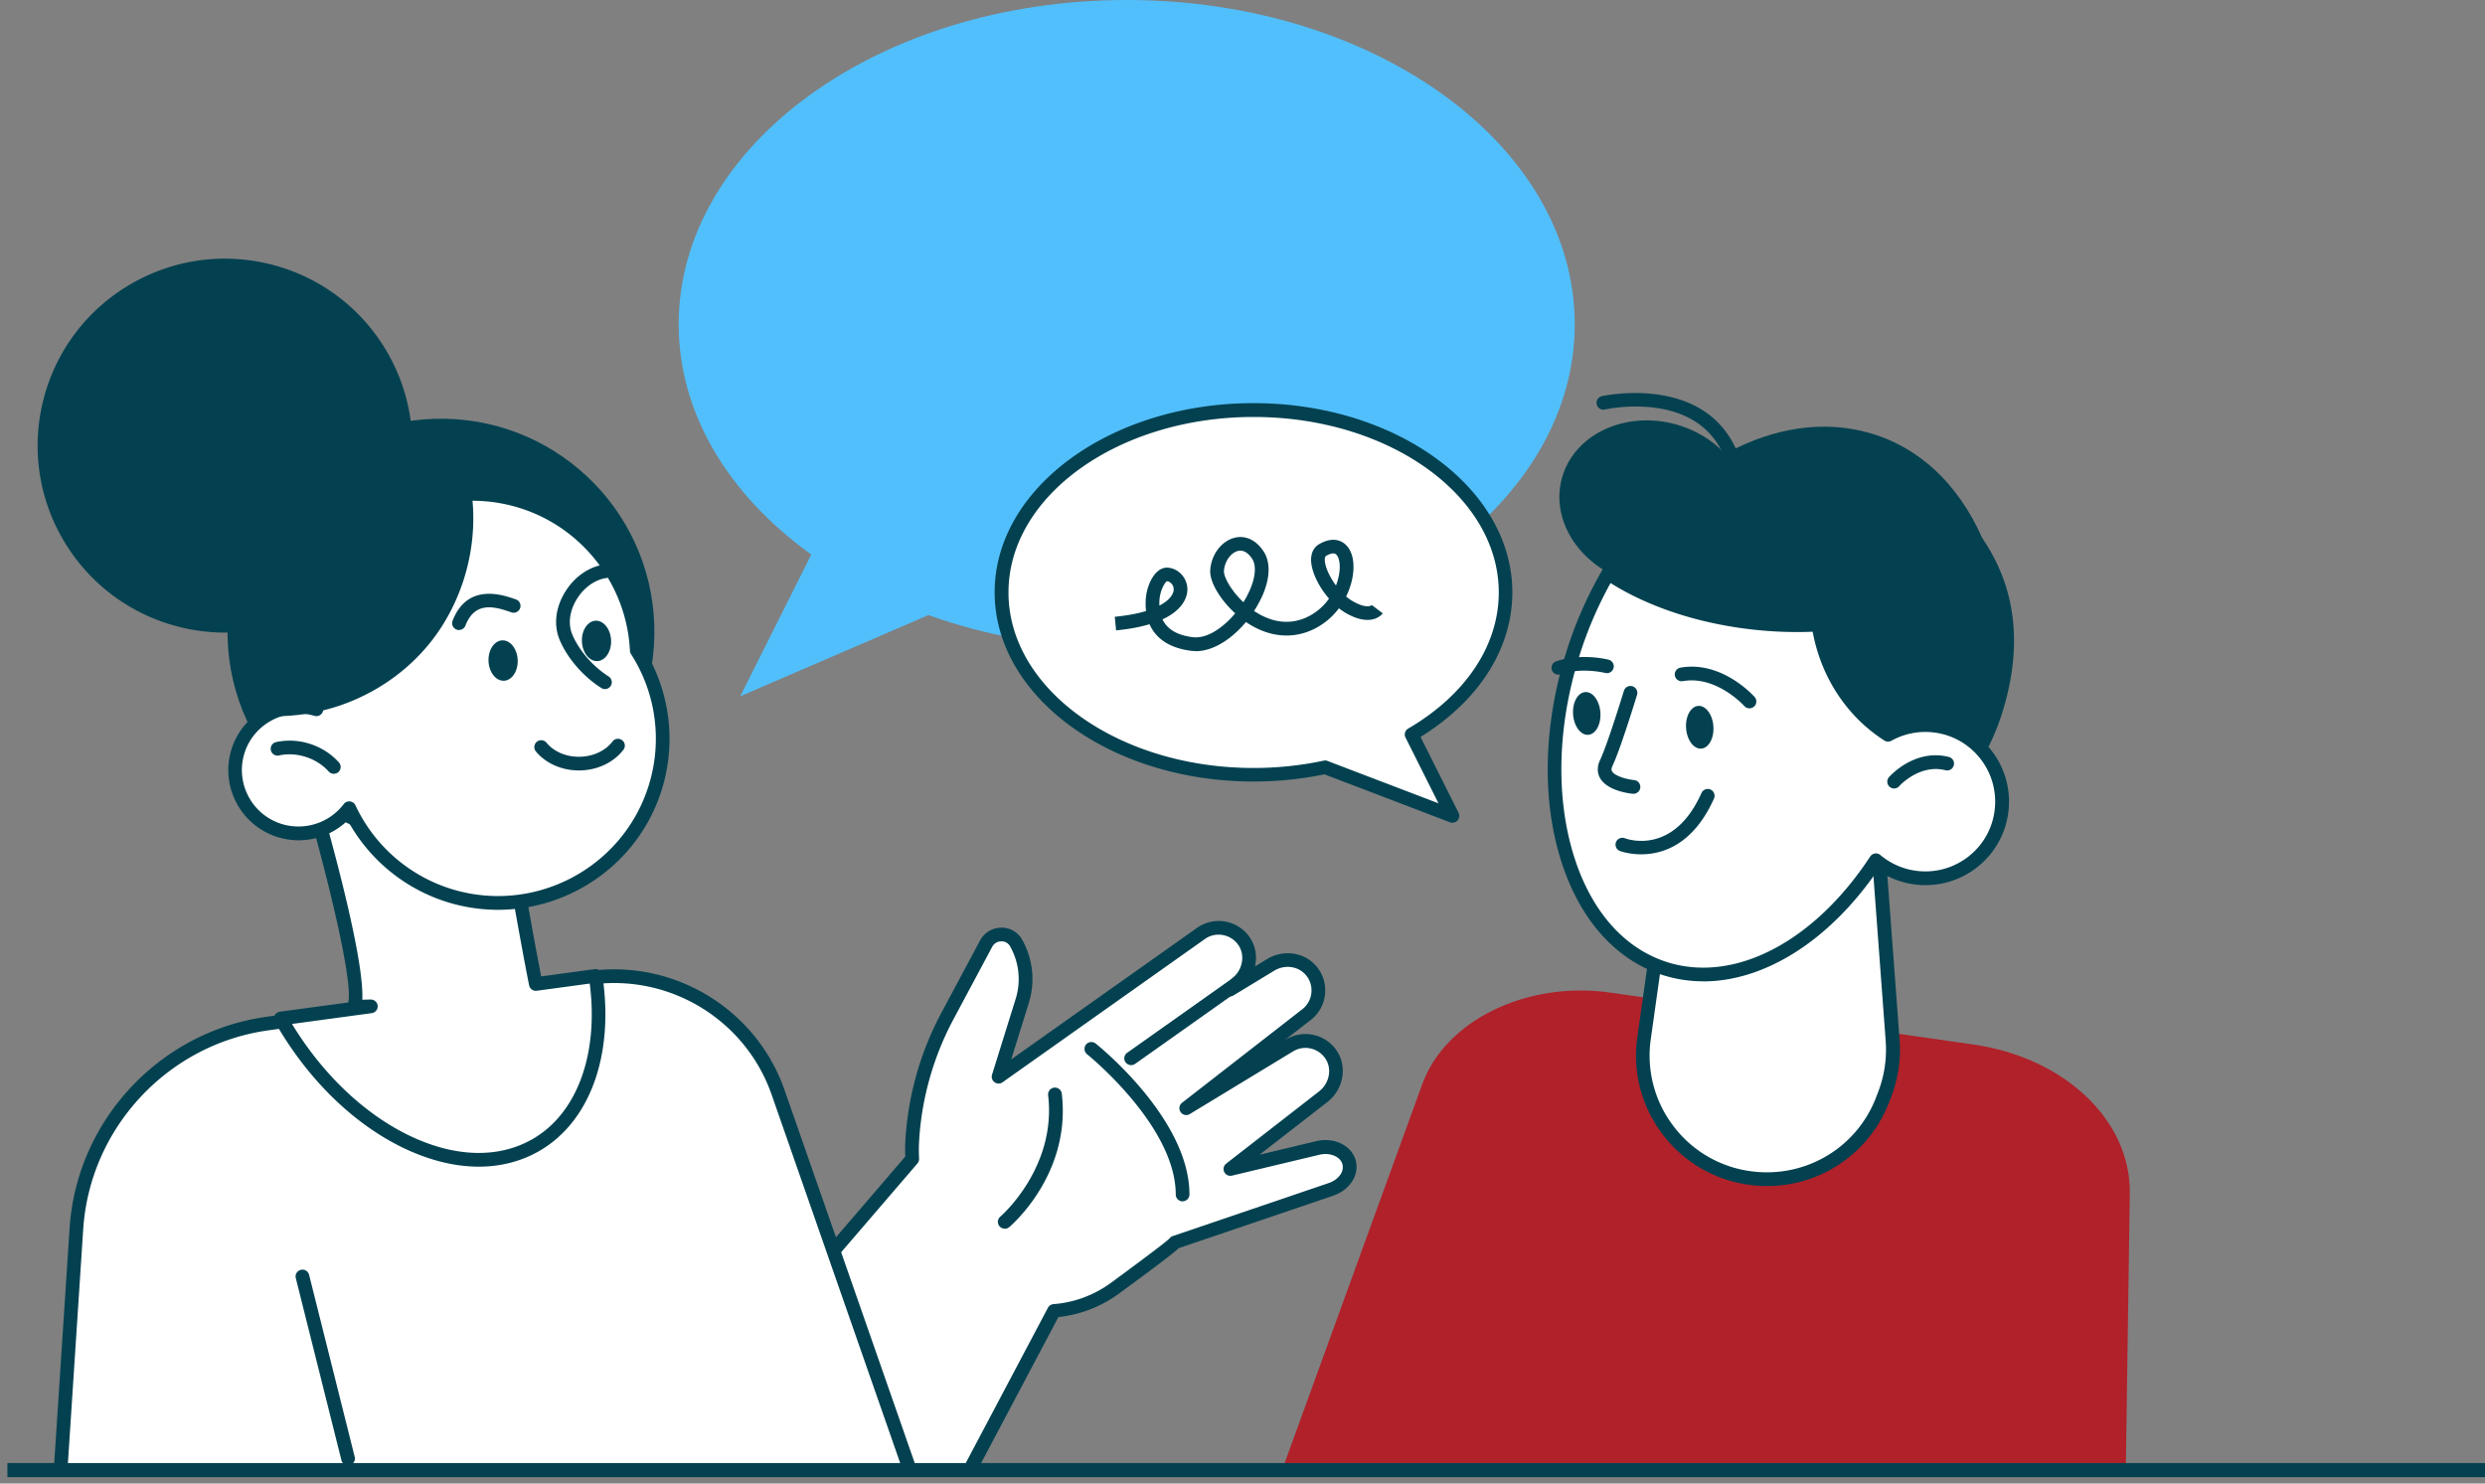
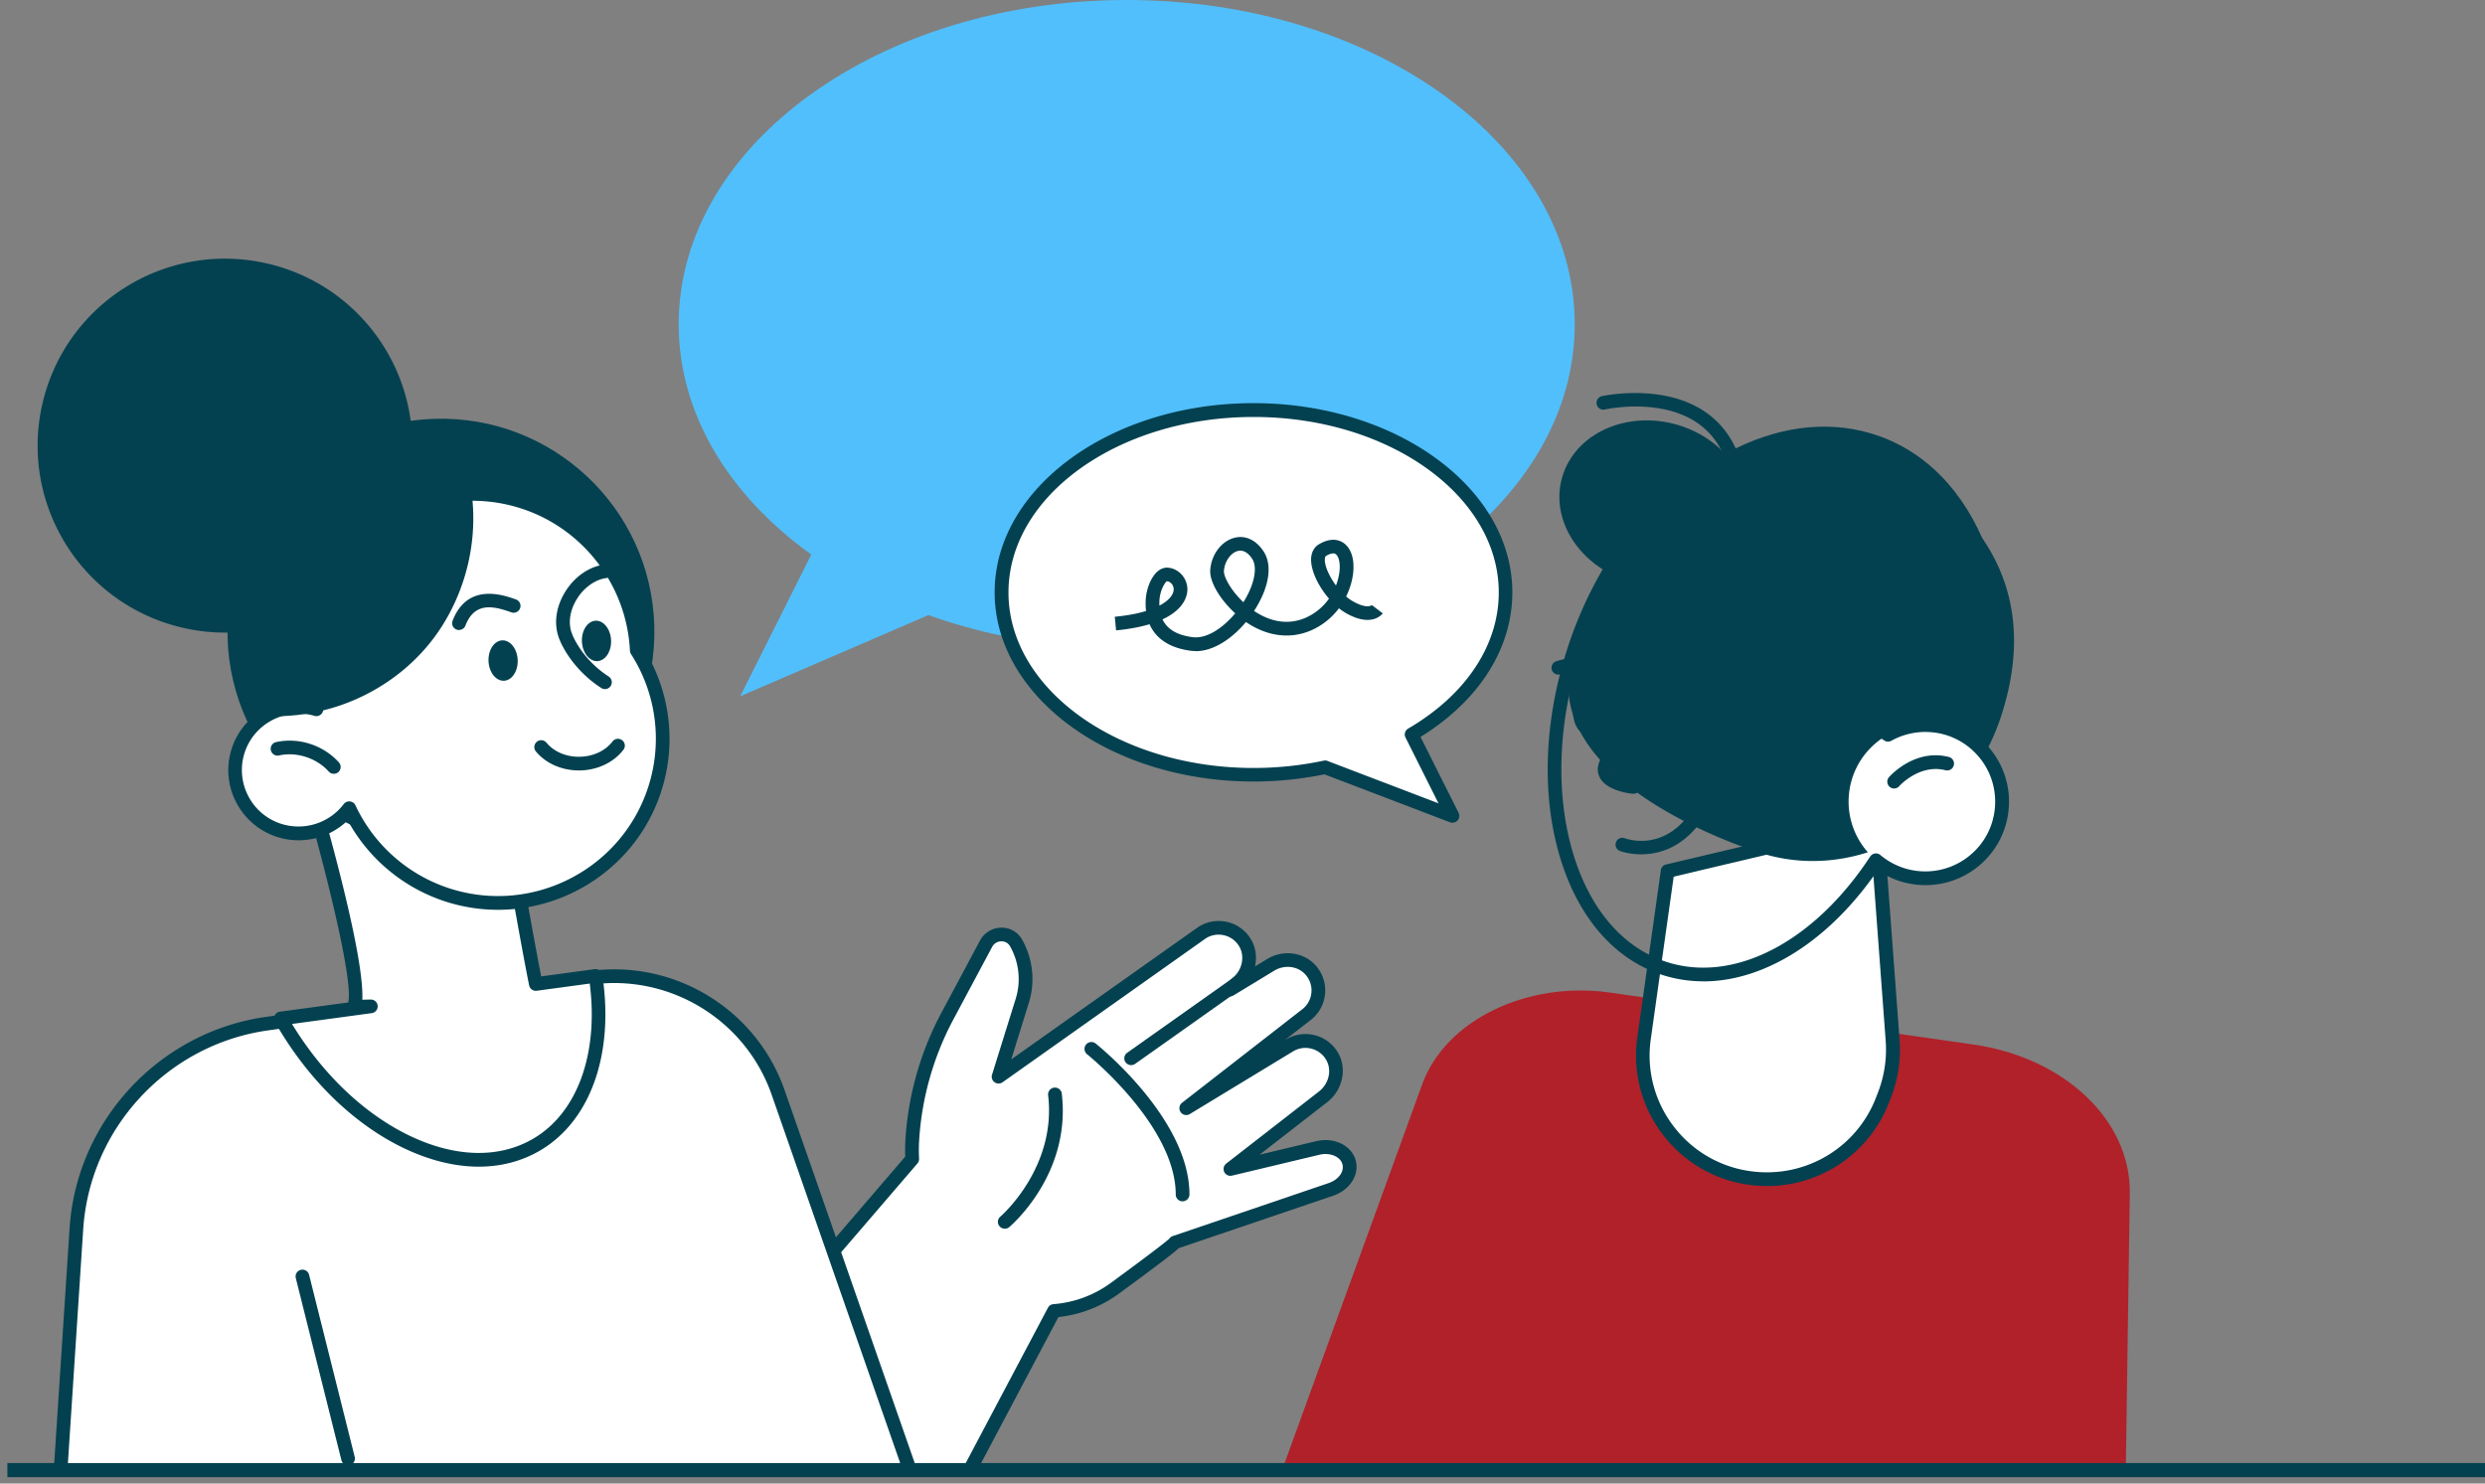
<svg xmlns="http://www.w3.org/2000/svg" width="335" height="200" viewBox="0 0 335 200" fill="none">
  <rect x="0" y="0" width="335" height="200" fill="#808080" stroke="none" />
  <path d="M286.572 197.85H172.958l18.773-51.683c3.125-8.615 14.106-13.956 25.356-12.351l48.899 6.992c12.35 1.762 21.27 10.239 21.131 20.062l-.536 36.98h-.009z" fill="#B0212A" />
  <path d="m130.918 197.851 11.175-21.114c2.866-.231 5.713-1.209 8.199-3.035 4.308-3.164 8.024-5.941 8.107-6.19l21.03-7.148c1.747-.591 2.8-2.131 2.449-3.579-.379-1.578-2.274-2.473-4.224-2.002l-11.786 2.813 12.516-9.731c1.618-1.255 2.228-3.506 1.266-5.313a4.144 4.144 0 0 0-5.805-1.596l-13.921 8.449 16.214-12.609a4.14 4.14 0 0 0 .619-5.932c-1.331-1.586-3.679-1.854-5.454-.784l-5.5 3.34 1.119-.997c1.525-1.365 1.969-3.652.887-5.387a4.145 4.145 0 0 0-5.906-1.18l-20.632 14.611-6.637 4.704 3.189-10.229a9.874 9.874 0 0 0-.841-7.813c-.888-1.559-3.19-1.458-4.04.12l-5.176 9.685a41.188 41.188 0 0 0-4.77 16.742 24.266 24.266 0 0 0-.009 2.601l-33.333 38.797 41.273 2.768-.009.009z" fill="#fff" />
  <path d="M130.917 198.773a.916.916 0 0 1-.434-.111.925.925 0 0 1-.388-1.245l11.175-21.114a.932.932 0 0 1 .749-.489 15.027 15.027 0 0 0 7.728-2.86c6.359-4.667 7.653-5.737 7.894-5.977a.909.909 0 0 1 .462-.341l21.029-7.149c1.294-.443 2.089-1.513 1.849-2.491-.249-1.06-1.682-1.669-3.115-1.319l-11.786 2.814a.917.917 0 0 1-1.044-.498.928.928 0 0 1 .268-1.126l12.516-9.731c1.303-1.015 1.738-2.795 1.017-4.151a3.207 3.207 0 0 0-1.997-1.596 3.19 3.19 0 0 0-2.524.351l-13.921 8.449a.916.916 0 0 1-1.238-.268.923.923 0 0 1 .194-1.254l16.213-12.61a3.187 3.187 0 0 0 1.22-2.195 3.172 3.172 0 0 0-.748-2.417c-1.008-1.199-2.838-1.448-4.262-.581l-5.5 3.339a.925.925 0 0 1-1.1-1.476l1.119-.996c1.229-1.097 1.534-2.915.721-4.215a3.207 3.207 0 0 0-2.098-1.448 3.168 3.168 0 0 0-2.487.525L135.16 145.9a.933.933 0 0 1-1.081 0 .917.917 0 0 1-.342-1.024l3.189-10.23a8.958 8.958 0 0 0-.768-7.084 1.277 1.277 0 0 0-1.164-.655c-.536 0-.999.286-1.248.756l-5.177 9.686a39.805 39.805 0 0 0-4.658 16.364 22.158 22.158 0 0 0-.01 2.499.936.936 0 0 1-.222.637l-33.332 38.797a.925.925 0 0 1-1.304.101.92.92 0 0 1-.101-1.3l33.092-38.521a23.913 23.913 0 0 1 .028-2.333 41.65 41.65 0 0 1 4.88-17.12l5.177-9.686a3.267 3.267 0 0 1 2.856-1.725 3.123 3.123 0 0 1 2.801 1.587 10.82 10.82 0 0 1 .924 8.541l-2.375 7.629 25.041-17.729a5.05 5.05 0 0 1 3.919-.83 5.006 5.006 0 0 1 3.3 2.278c.703 1.116.888 2.472.601 3.745l1.636-.996c2.2-1.338 5.057-.913 6.637.978a5.02 5.02 0 0 1 1.165 3.791 5.02 5.02 0 0 1-1.923 3.45l-3.577 2.776.231-.147a5.086 5.086 0 0 1 3.975-.554 5.03 5.03 0 0 1 3.133 2.5c1.137 2.131.49 4.916-1.506 6.475l-9.152 7.112 7.636-1.826c2.449-.581 4.843.618 5.343 2.684.462 1.919-.851 3.92-3.051 4.667l-20.826 7.075c-.638.609-2.468 2.021-8.06 6.125a16.874 16.874 0 0 1-8.163 3.164l-10.944 20.672a.928.928 0 0 1-.823.489v.055z" fill="#044150" />
  <path d="M152.492 143.594a.951.951 0 0 1-.758-.388.917.917 0 0 1 .222-1.282l14.438-10.22a.922.922 0 0 1 1.285.221.917.917 0 0 1-.222 1.282l-14.438 10.221a.973.973 0 0 1-.536.166h.009z" fill="#044150" />
  <path d="m8.188 197.85 2.108-32.22c.924-14.113 11.637-25.643 25.66-27.626l43.575-6.171c11.055-1.569 21.676 4.898 25.355 15.422l17.656 50.595H8.188z" fill="#fff" />
  <path d="M122.542 198.773a.922.922 0 0 1-.869-.618l-17.655-50.595c-3.522-10.082-13.764-16.308-24.348-14.814l-43.575 6.171c-13.524 1.909-23.978 13.172-24.875 26.778l-2.108 32.22a.92.92 0 0 1-.98.858.92.92 0 0 1-.86-.978l2.109-32.22c.942-14.464 12.072-26.446 26.455-28.485l43.575-6.171c11.462-1.623 22.545 5.12 26.354 16.032l17.655 50.595a.917.917 0 0 1-.573 1.172.91.91 0 0 1-.305.055z" fill="#044150" />
  <path d="M151.891 87.427c33.357 0 60.398-19.571 60.398-43.713C212.289 19.57 185.248 0 151.891 0S91.493 19.571 91.493 43.714c0 24.142 27.041 43.713 60.398 43.713z" fill="#51BFFC" />
-   <path d="M114.546 64.413 99.793 93.866l34.119-14.722-19.366-14.731z" fill="#51BFFC" />
+   <path d="M114.546 64.413 99.793 93.866l34.119-14.722-19.366-14.731" fill="#51BFFC" />
  <path d="M202.963 79.854c0-13.578-15.206-24.582-33.971-24.582-18.765 0-33.971 11.004-33.971 24.582 0 13.578 15.206 24.583 33.971 24.583 3.346 0 6.582-.36 9.632-1.006l17.184 6.559-5.509-10.996c7.718-4.51 12.664-11.4 12.664-19.14z" fill="#fff" />
  <path d="M195.807 110.921a.848.848 0 0 1-.332-.064l-16.935-6.466a47.175 47.175 0 0 1-9.558.968c-19.245 0-34.895-11.438-34.895-25.505 0-14.067 15.659-25.505 34.895-25.505 19.236 0 34.895 11.438 34.895 25.505 0 7.573-4.502 14.639-12.377 19.49l5.13 10.231a.942.942 0 0 1-.139 1.033.927.927 0 0 1-.684.304v.009zm-17.184-8.403a.84.84 0 0 1 .333.065l14.966 5.719-4.447-8.874a.924.924 0 0 1 .361-1.208c7.755-4.53 12.211-11.217 12.211-18.347 0-13.044-14.827-23.66-33.046-23.66-18.22 0-33.047 10.616-33.047 23.66 0 13.043 14.827 23.66 33.047 23.66 3.189 0 6.369-.332 9.437-.987.065-.01.13-.019.195-.019l-.01-.009z" fill="#044150" />
  <path d="M161.181 87.769c-.213 0-.425-.01-.647-.037-2.801-.36-4.696-1.596-5.565-3.58-1.201.36-2.68.656-4.511.83l-.175-1.835c1.738-.166 3.124-.443 4.215-.775a8.31 8.31 0 0 1-.046-1.457c.074-1.531.721-3.118 1.59-3.874.563-.49 1.1-.544 1.451-.507 1.442.138 2.579 1.43 2.579 2.933 0 .728-.324 2.629-3.356 4.03.638 1.347 1.978 2.132 4.058 2.4 1.969.248 4.141-1.302 5.741-3.211-2.034-1.854-3.467-4.243-3.365-5.82.129-2.067 1.488-3.893 3.226-4.354 1.488-.397 2.93.258 3.956 1.808 1.211 1.817.795 4.732-1.109 7.785-.055.083-.111.175-.166.258 1.664 1.116 4.159 2.122 6.942.923a7.592 7.592 0 0 0 3.161-2.583c-1.396-1.614-2.413-3.69-2.413-5.24 0-.959.389-1.706 1.1-2.112 1.516-.876 2.57-.6 3.19-.212 1.026.646 1.543 2.048 1.405 3.847-.084 1.088-.407 2.278-.971 3.43.277.231.555.444.85.61 1.988 1.153 2.607.553 2.616.544l1.47 1.116c-.055.083-1.47 1.992-5.019-.065a7.728 7.728 0 0 1-.888-.617 9.352 9.352 0 0 1-3.753 2.979c-2.819 1.218-5.925.82-8.781-1.126-1.821 2.177-4.308 3.93-6.776 3.93l-.009-.018zm-3.864-9.41c-.24.093-.952 1.21-1.017 2.63-.009.23-.009.443 0 .655 1.442-.757 1.923-1.605 1.923-2.186 0-.628-.471-1.061-.906-1.098zm9.891-4.122c-.111 0-.231.018-.351.046-.962.258-1.784 1.439-1.858 2.693-.047.775.943 2.63 2.616 4.207l.046-.065c1.442-2.315 1.904-4.64 1.137-5.793-.342-.516-.888-1.088-1.581-1.088h-.009zm12.525.369c-.333 0-.721.193-.961.332-.111.064-.176.24-.176.525 0 .886.61 2.26 1.507 3.469.277-.71.434-1.43.49-2.094.092-1.19-.213-1.937-.546-2.15a.614.614 0 0 0-.314-.082z" fill="#044150" />
  <path d="m252.953 110.774 2.2 29.526a16.688 16.688 0 0 1-1.072 7.241l-.287.748c-2.773 7.176-10.113 11.53-17.766 10.534-9.216-1.199-15.687-9.677-14.393-18.864l3.171-22.525 28.147-6.66z" fill="#fff" />
  <path d="M238.218 159.893c-.767 0-1.534-.047-2.311-.148-4.705-.618-8.883-3.026-11.749-6.798a17.425 17.425 0 0 1-3.429-13.117l3.171-22.526a.914.914 0 0 1 .702-.765l28.147-6.66a.924.924 0 0 1 .758.157.93.93 0 0 1 .379.673l2.2 29.527a17.621 17.621 0 0 1-1.137 7.637l-.286.748a17.601 17.601 0 0 1-16.426 11.272h-.019zm-12.59-41.703-3.087 21.898a15.644 15.644 0 0 0 3.069 11.743 15.653 15.653 0 0 0 10.519 6.078c7.247.941 14.152-3.145 16.777-9.953l.287-.747a15.986 15.986 0 0 0 1.017-6.844l-2.117-28.448-26.483 6.273h.018z" fill="#044150" />
  <path d="M258.083 63.786c-9.17-6.208-22.305-5.36-24.819-1.79-1.646-2.094-4.04-3.772-6.943-4.667-6.794-2.076-13.8.95-15.649 6.761-1.608 5.037 1.192 10.507 6.378 13.237a51.561 51.561 0 0 0-4.955 11.014c-5.084 15.958 20.558 25.21 25.458 26.713 13.246 4.059 27.712-4.345 32.297-18.753 4.594-14.417-.684-25.016-11.758-32.506l-.009-.01z" fill="#044150" />
  <path d="M257.519 67.91c-3.938.267-7.265 1.54-9.475 3.892-6.23 6.65-3.411 24.518 10.926 29.36.897.305 1.951.157 2.727.655 4.132-13.07 2.21-25.883-4.178-33.917v.01z" fill="#044150" />
  <path d="M216.486 77.069c5.195 3.597 12.553 6.198 20.872 6.973 13.986 1.3 26.262-2.989 30.477-9.99-2.94-7.72-8.347-13.495-15.678-15.644-12.515-3.68-26.834 4.335-35.68 18.66h.009z" fill="#044150" />
  <path d="M266.203 115.963c4.375-3.667 4.942-10.178 1.268-14.543-3.675-4.365-10.199-4.931-14.573-1.265-4.375 3.667-4.942 10.178-1.268 14.543 3.675 4.365 10.199 4.931 14.573 1.265z" fill="#fff" />
-   <path d="M260.514 97.796a10.302 10.302 0 0 0-5.98 1.254c-5.528-3.524-8.569-9.307-9.383-14.851a52.755 52.755 0 0 1-7.792-.148c-8.153-.756-15.372-3.274-20.549-6.761a53.548 53.548 0 0 0-4.788 10.903c-6.064 19.38-.453 38.373 12.534 42.422 9.725 3.035 20.836-3.182 28.351-14.639a10.305 10.305 0 0 0 5.694 2.38c5.685.526 10.732-3.643 11.259-9.325.527-5.673-3.652-10.71-9.346-11.236z" fill="#fff" />
  <path d="M229.612 132.294a18.06 18.06 0 0 1-5.334-.802c-6.581-2.057-11.564-7.767-14.022-16.078-2.422-8.182-2.108-17.95.887-27.498a54.234 54.234 0 0 1 4.871-11.087.915.915 0 0 1 .592-.434c.25-.055.508 0 .721.13 5.269 3.542 12.414 5.885 20.124 6.604a51.9 51.9 0 0 0 7.653.148.928.928 0 0 1 .971.784c.85 5.774 3.947 10.82 8.523 13.92a11.242 11.242 0 0 1 6.008-1.099 11.215 11.215 0 0 1 7.626 4.013 11.166 11.166 0 0 1 2.551 8.228 11.175 11.175 0 0 1-4.021 7.61 11.235 11.235 0 0 1-8.245 2.546 11.269 11.269 0 0 1-5.389-1.965c-6.535 9.538-15.261 14.989-23.507 14.989l-.009-.009zm-12.488-53.703a52.643 52.643 0 0 0-4.225 9.87c-2.884 9.206-3.189 18.587-.878 26.427 2.274 7.712 6.822 12.979 12.803 14.842 9.049 2.822 19.763-2.777 27.296-14.261a.928.928 0 0 1 1.368-.203 9.402 9.402 0 0 0 5.186 2.168 9.4 9.4 0 0 0 6.887-2.122 9.313 9.313 0 0 0 3.364-6.364 9.351 9.351 0 0 0-2.126-6.872 9.345 9.345 0 0 0-6.378-3.358 9.407 9.407 0 0 0-5.444 1.144.91.91 0 0 1-.943-.028c-5.047-3.22-8.541-8.532-9.669-14.666a53.836 53.836 0 0 1-7.099-.194c-7.608-.71-14.716-2.961-20.142-6.365v-.018zM233.466 62.504a.914.914 0 0 1-.859-.59c-1.535-3.94-4.696-6.273-9.392-6.928-3.614-.508-6.831.212-6.859.221a.929.929 0 0 1-1.109-.692.927.927 0 0 1 .693-1.107c.139-.027 14.106-3.127 18.386 7.832a.915.915 0 0 1-.527 1.19.854.854 0 0 1-.333.064v.01z" fill="#044150" />
  <path d="M212.068 96.31c.11 1.587 1.026 2.823 2.042 2.75 1.017-.075 1.747-1.421 1.637-3.008-.111-1.587-1.027-2.823-2.043-2.749-1.017.074-1.747 1.42-1.636 3.007zM210.08 90.951a.929.929 0 0 1-.878-.636.922.922 0 0 1 .582-1.163c3.457-1.143 6.933-.249 7.081-.212.49.13.785.637.656 1.126a.926.926 0 0 1-1.128.654c-.027 0-3.106-.793-6.027.176a1.028 1.028 0 0 1-.286.046v.01zM227.301 98.174c.111 1.586 1.026 2.822 2.043 2.748 1.017-.073 1.747-1.42 1.636-3.007-.111-1.586-1.026-2.822-2.043-2.749-1.016.074-1.747 1.421-1.636 3.008zM235.842 95.49a.926.926 0 0 1-.693-.305c-.037-.046-3.771-4.16-8.292-3.358a.929.929 0 0 1-1.072-.747.928.928 0 0 1 .749-1.07c5.546-.987 9.817 3.745 10.002 3.948a.91.91 0 0 1-.084 1.3.915.915 0 0 1-.61.231zM220.202 107.01h-.083c-.352-.027-3.421-.369-4.41-2.103-.286-.507-.527-1.346 0-2.453 1.017-2.15 3.189-9.252 3.208-9.326a.927.927 0 0 1 1.775.535c-.093.295-2.228 7.306-3.31 9.575-.221.47-.11.673-.064.747.37.646 1.987 1.079 2.976 1.181a.922.922 0 0 1 .832 1.005.922.922 0 0 1-.915.839h-.009zM221.256 115.174c-1.682 0-2.856-.443-2.884-.452a.922.922 0 0 1 .675-1.716c.268.102 6.535 2.389 10.325-6.097a.933.933 0 0 1 1.22-.47.933.933 0 0 1 .472 1.217c-2.829 6.31-7.026 7.518-9.808 7.518zM255.346 106.3a.922.922 0 0 1-.693-1.531c.139-.157 3.466-3.893 8.07-2.721a.917.917 0 0 1 .665 1.125.92.92 0 0 1-1.127.664c-3.494-.885-6.203 2.113-6.231 2.15a.933.933 0 0 1-.693.313h.009zM54.924 65.802c3.168-13.555-5.274-27.105-18.857-30.267-13.583-3.161-27.162 5.263-30.33 18.817C2.568 67.906 11.01 81.457 24.594 84.62c13.582 3.161 27.162-5.263 30.33-18.817z" fill="#044150" />
  <path d="m49.98 135.669-2.238.047c1.516-3.653-6.082-29.601-6.082-29.601l25.808-.719c-.037.442 3.19 19.49 4.76 27.257l8.061-1.088c1.526 9.98-1.238 18.882-8.032 22.793-10.168 5.857-25.495-1.651-34.239-16.77-.056-.092-.102-.194-.157-.286l12.118-1.642v.009z" fill="#fff" />
  <path d="M64.547 157.282c-3.281 0-6.785-.876-10.344-2.61-6.627-3.247-12.664-9.151-16.98-16.613l-.167-.295a.956.956 0 0 1-.027-.867.933.933 0 0 1 .702-.508l9.216-1.245c.73-3.081-3.355-19.113-6.184-28.77a.92.92 0 0 1 .86-1.181l25.808-.72a.9.9 0 0 1 .693.286c.157.166.25.388.26.628.092 1.014 2.957 18.042 4.575 26.243l7.2-.978a.916.916 0 0 1 1.036.775c1.636 10.681-1.618 19.776-8.486 23.734-2.459 1.42-5.232 2.121-8.18 2.121h.018zm-25.189-19.251c4.095 6.725 9.623 12.019 15.659 14.98 6.184 3.026 12.146 3.22 16.786.545 6-3.459 8.911-11.438 7.7-20.958l-7.145.969a.924.924 0 0 1-1.026-.729c-1.155-5.701-4.04-22.194-4.659-26.492l-23.784.664c1.627 5.636 6.24 22.203 5.953 27.765l1.128-.028h.018c.48 0 .888.369.925.849a.926.926 0 0 1-.795.987l-10.742 1.457-.018-.009z" fill="#044150" />
  <path d="M60.304 113.864c15.885-.476 28.376-13.713 27.899-29.564-.477-15.852-13.741-28.317-29.626-27.84-15.886.475-28.376 13.712-27.9 29.563.478 15.852 13.742 28.317 29.627 27.841z" fill="#044150" />
  <path d="M42.666 95.628c-1.405-4.244-1.562-8.939-.12-13.523 3.67-11.669 16.13-18.153 27.815-14.491 9.123 2.86 15.067 11.069 15.492 20.08 3.392 5.323 4.51 12.048 2.468 18.532-3.67 11.669-16.13 18.153-27.814 14.491-6.175-1.937-10.88-6.318-13.422-11.742-2.117 2.795-5.842 4.114-9.392 2.998a8.539 8.539 0 0 1-5.601-10.709c1.395-4.447 6.1-6.937 10.565-5.627l.01-.01z" fill="#fff" />
  <path d="M67.145 122.654c-2.292 0-4.613-.341-6.914-1.06a23.116 23.116 0 0 1-13.357-10.996 9.508 9.508 0 0 1-9.457 2.251c-4.991-1.568-7.774-6.891-6.202-11.862 1.368-4.363 5.712-7.066 10.13-6.559a22.814 22.814 0 0 1 .315-12.6c3.818-12.13 16.824-18.9 28.98-15.091 9.114 2.86 15.566 11.143 16.12 20.672a23.01 23.01 0 0 1 2.44 19.094c-3.096 9.842-12.238 16.151-22.064 16.151h.01zm-20.059-14.611h.093c.323.037.6.231.74.526a21.239 21.239 0 0 0 12.857 11.253c11.185 3.506 23.146-2.721 26.659-13.882a21.1 21.1 0 0 0-2.366-17.757 1.006 1.006 0 0 1-.148-.452c-.425-8.855-6.388-16.594-14.846-19.241-11.185-3.506-23.146 2.72-26.659 13.882-1.33 4.225-1.294 8.708.111 12.96a.916.916 0 0 1-.212.932.907.907 0 0 1-.925.24c-3.965-1.163-8.19 1.097-9.428 5.018a7.569 7.569 0 0 0 .517 5.811 7.557 7.557 0 0 0 4.484 3.745 7.673 7.673 0 0 0 8.374-2.675.936.936 0 0 1 .74-.369l.01.009z" fill="#044150" />
  <path d="M45.006 104.317a.93.93 0 0 1-.693-.304c-1.627-1.818-4.317-2.694-6.702-2.168a.92.92 0 1 1-.397-1.799c3.06-.673 6.387.406 8.476 2.74a.918.918 0 0 1-.684 1.531zM78.033 103.865c-2.33 0-4.492-.968-5.823-2.601a.927.927 0 0 1 1.442-1.162c.998 1.226 2.68 1.955 4.492 1.918 1.812-.027 3.467-.802 4.428-2.057a.919.919 0 0 1 1.294-.175c.407.304.49.886.176 1.291-1.304 1.707-3.494 2.749-5.87 2.786h-.139zM61.876 84.937a.855.855 0 0 1-.333-.065.915.915 0 0 1-.527-1.19c1.978-5.129 6.739-3.487 8.301-2.952l.222.074a.925.925 0 1 1-.592 1.753l-.23-.083c-2.247-.775-4.743-1.329-5.972 1.863a.915.915 0 0 1-.86.59l-.01.01zM81.556 92.897a.9.9 0 0 1-.5-.148c-3.124-2.001-5.028-4.888-5.712-6.752-.703-1.91-.407-4.15.813-6.152 1.257-2.076 3.254-3.469 5.325-3.736.499-.074.97.286 1.035.793a.925.925 0 0 1-.795 1.033c-1.497.194-3.032 1.292-3.984 2.87-.924 1.521-1.165 3.181-.656 4.556.471 1.291 2.052 3.966 4.973 5.839a.923.923 0 0 1-.5 1.697z" fill="#044150" />
  <path d="M82.378 86.32c.065 1.504-.767 2.758-1.848 2.805-1.082.046-2.016-1.135-2.08-2.639-.065-1.503.767-2.758 1.849-2.804 1.081-.046 2.015 1.135 2.08 2.638zM69.788 88.968c.065 1.503-.767 2.758-1.849 2.804-1.081.046-2.015-1.135-2.08-2.638-.064-1.504.768-2.758 1.85-2.805 1.08-.046 2.014 1.135 2.08 2.639zM36.734 84.927c-.453 3.635-.684 7.306-.804 10.959 0 .313.194.664.545.664a27.194 27.194 0 0 0 9.4-1.457c5.538-1.9 10.419-5.59 13.598-10.507 3.476-5.378 4.964-11.964 4.086-18.31-.092-.72-1.128-.59-1.183.046-2.2-1.77-5.454-1.78-8.107-1.125-2.958.728-5.63 2.25-8.171 3.883-2.755 1.762-5.241 3.625-6.804 6.568-1.525 2.86-2.153 6.088-2.55 9.27l-.01.01zM135.447 165.639a.93.93 0 0 1-.703-.323.912.912 0 0 1 .111-1.3c.074-.065 7.598-6.577 6.443-16.364a.925.925 0 0 1 1.84-.212c1.275 10.792-6.739 17.701-7.081 17.987a.93.93 0 0 1-.601.222l-.009-.01zM159.425 161.959a.926.926 0 0 1-.924-.923c0-9.252-11.832-18.817-11.953-18.909a.932.932 0 0 1-.147-1.301.936.936 0 0 1 1.303-.148c.518.416 12.645 10.212 12.645 20.349a.927.927 0 0 1-.924.923v.009z" fill="#044150" />
  <path d="m40.773 172.087 6.147 24.537-6.147-24.537z" fill="#fff" />
  <path d="M46.92 197.546a.917.917 0 0 1-.896-.701l-6.147-24.536a.918.918 0 0 1 .675-1.117.92.92 0 0 1 1.118.674l6.147 24.536a.918.918 0 0 1-.897 1.144z" fill="#044150" />
  <path d="M.996 198.188H335" stroke="#044150" stroke-width="1.9" />
</svg>